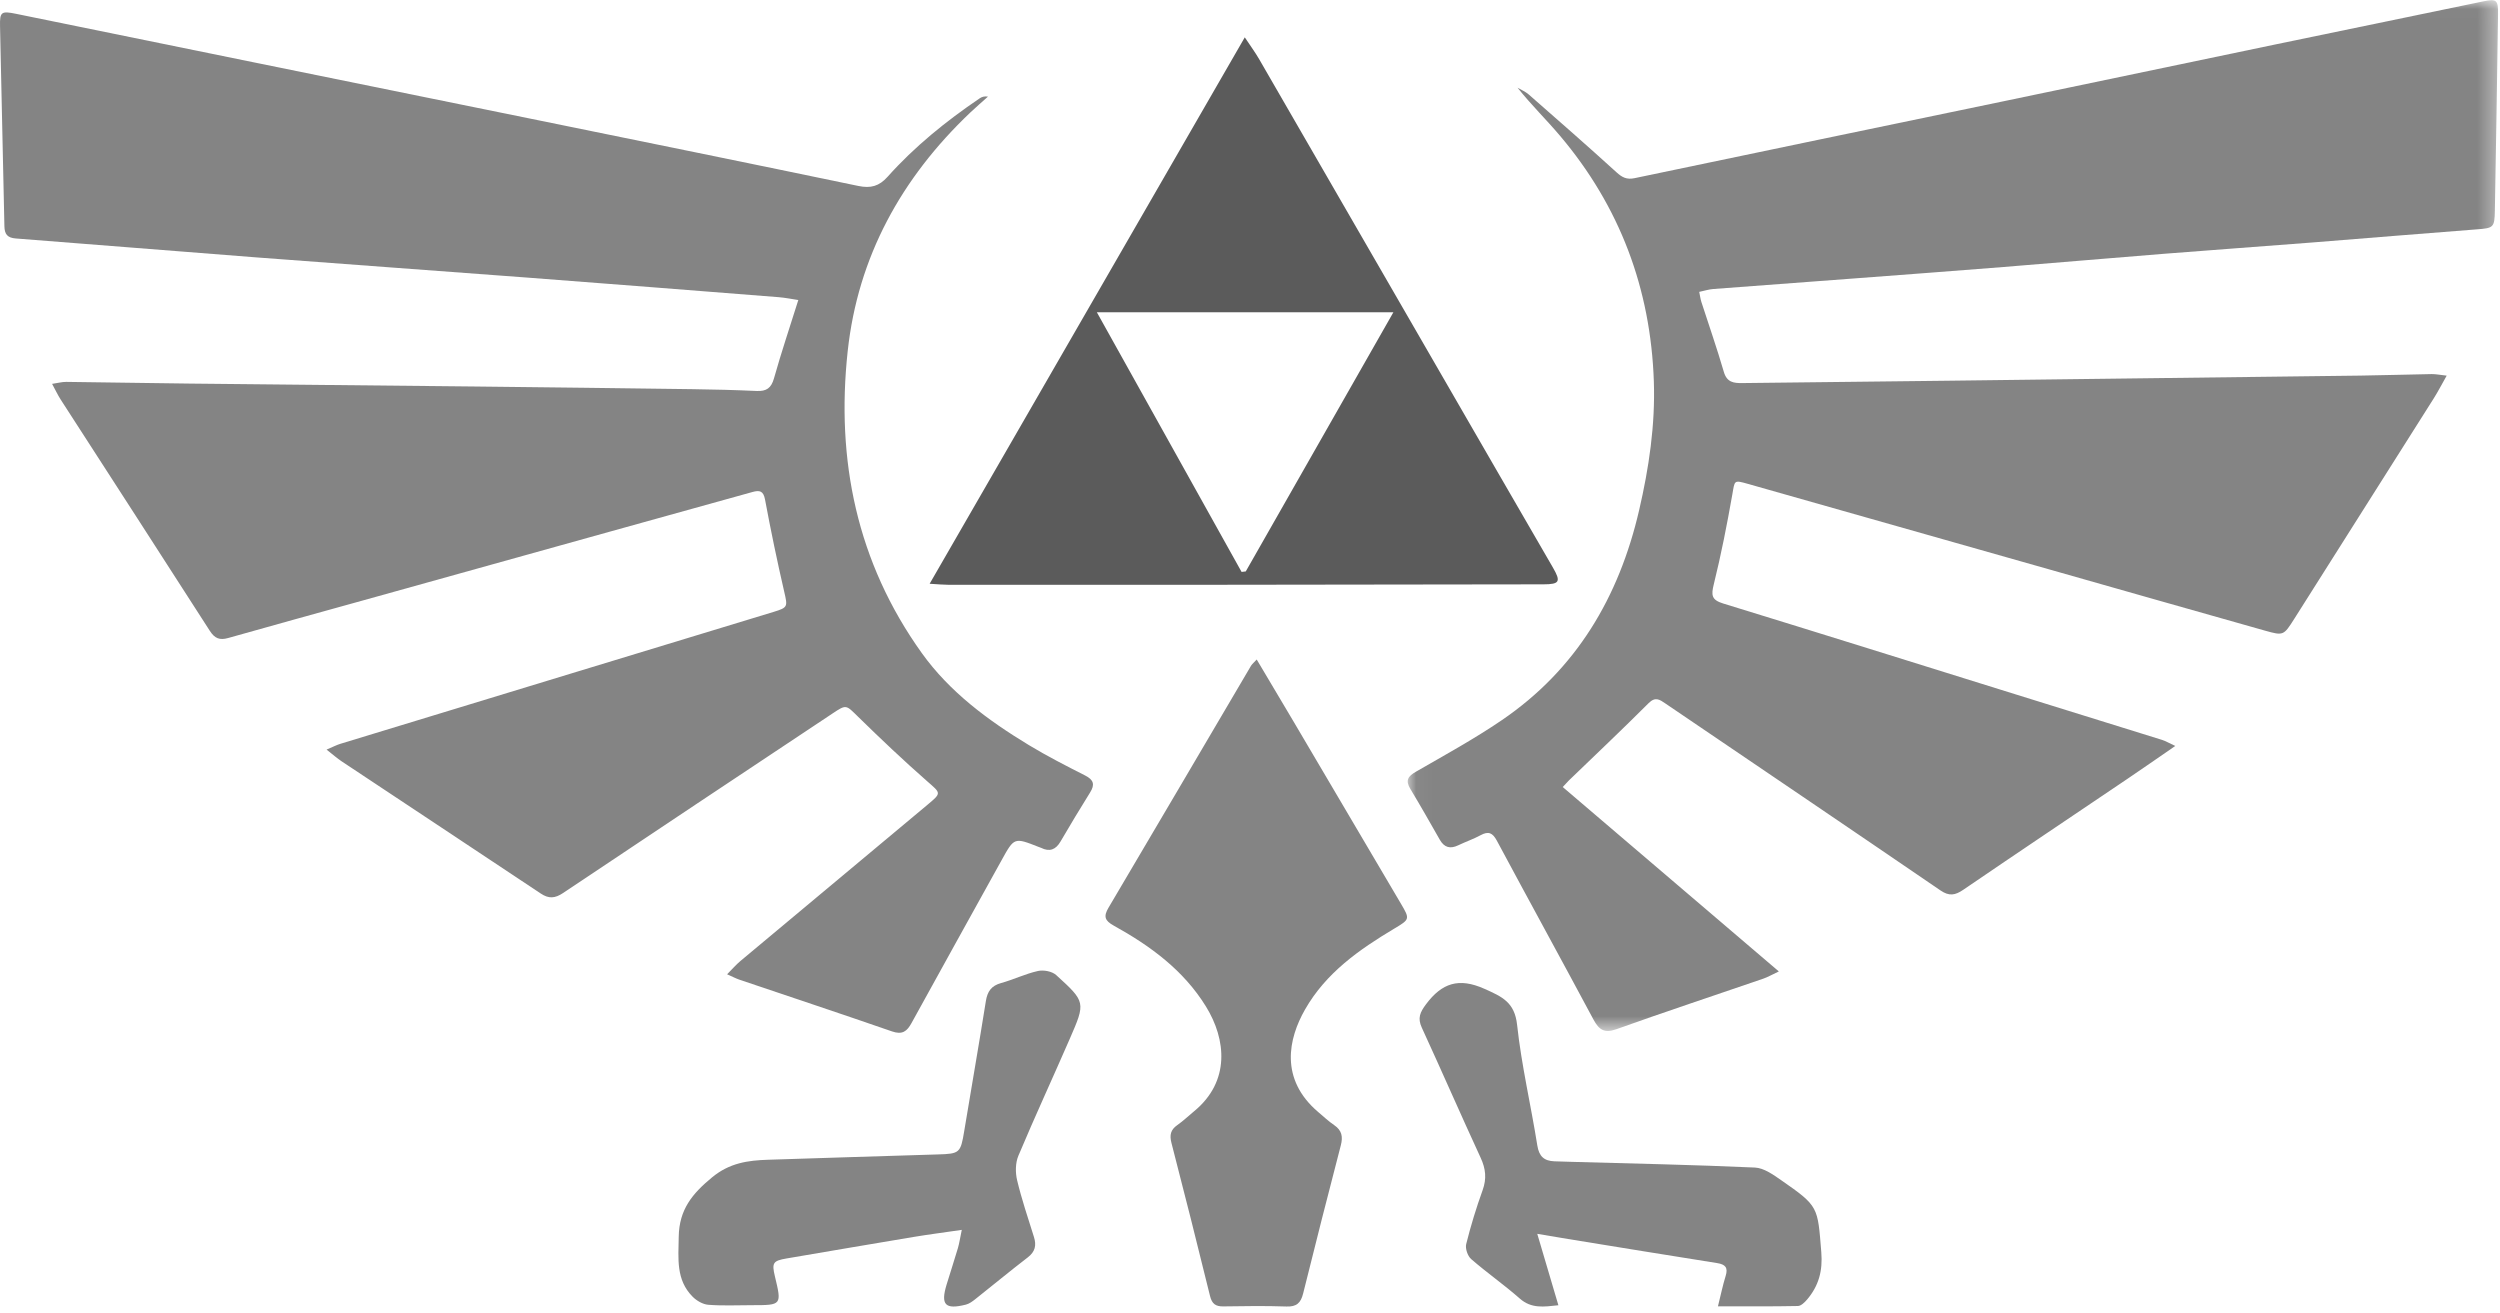
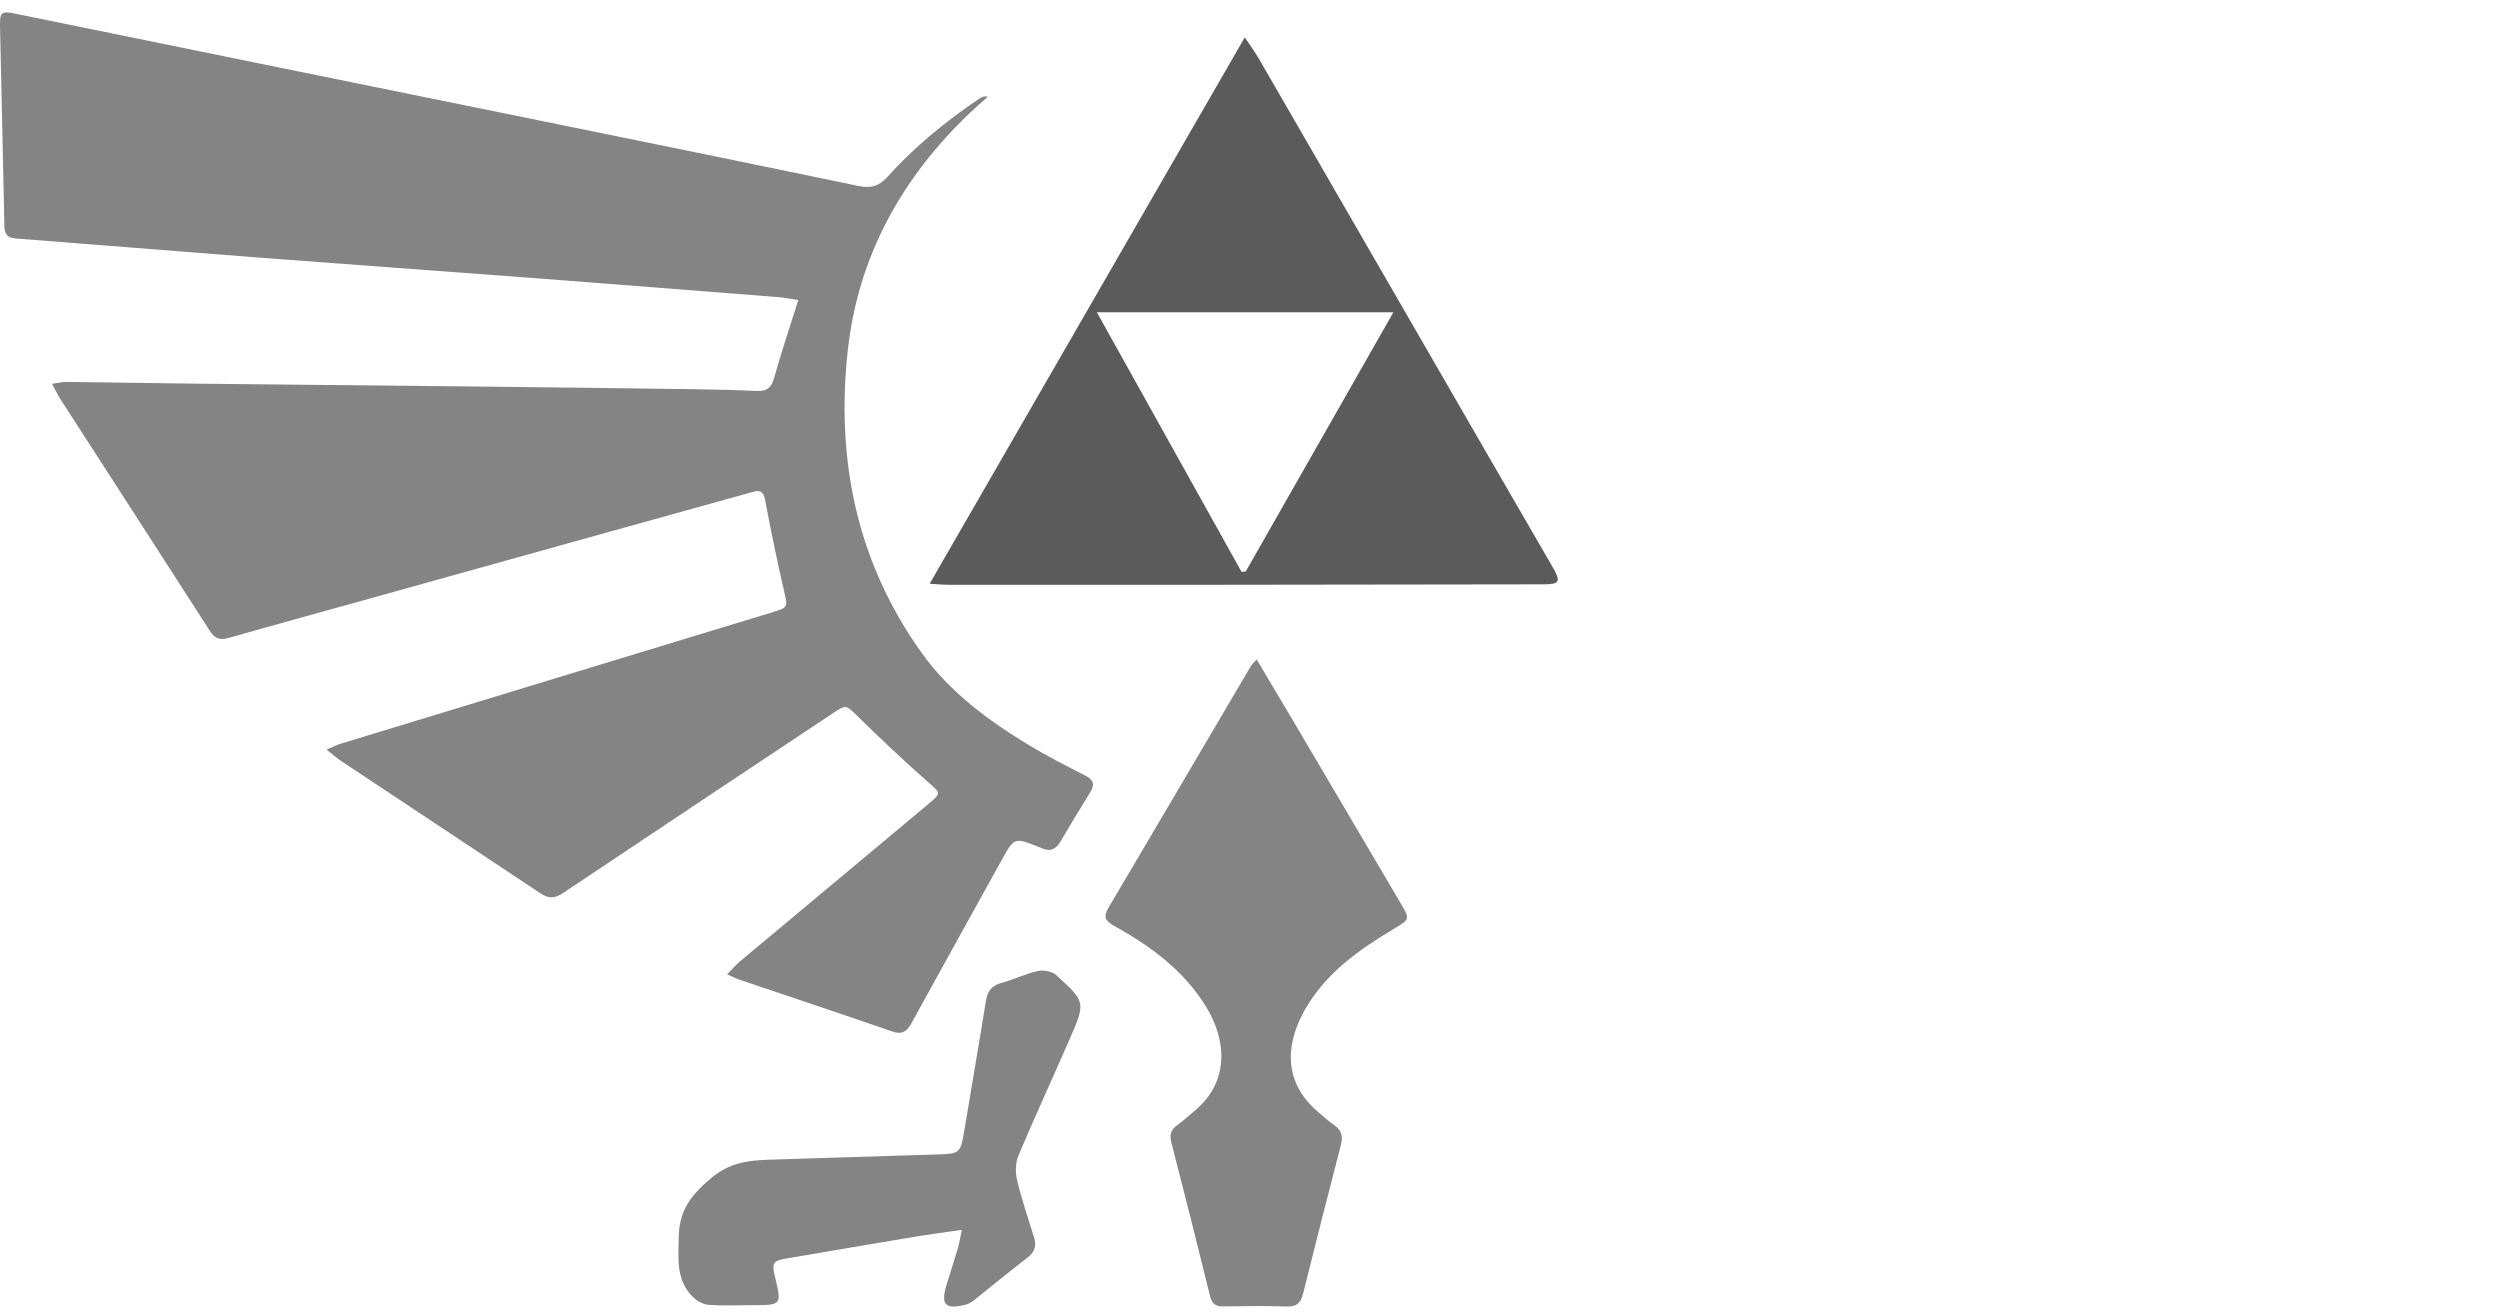
<svg xmlns="http://www.w3.org/2000/svg" xmlns:xlink="http://www.w3.org/1999/xlink" width="139px" height="73px" viewBox="0 0 139 73" version="1.1">
  <title>Group 14</title>
  <desc>Created with Sketch.</desc>
  <defs>
-     <polygon id="path-1" points="0.038 0.012 60.661 0.012 60.661 57.321 0.038 57.321" />
-   </defs>
+     </defs>
  <g id="Page-1" stroke="none" stroke-width="1" fill="none" fill-rule="evenodd">
    <g id="BAM-Website-Agency" transform="translate(-2162, -9327)">
      <g id="Group-14" transform="translate(2162, 9327)">
        <g id="Group-3" transform="translate(78.231, 0)">
          <mask id="mask-2" fill="white">
            <use xlink:href="#path-1" />
          </mask>
          <g id="Clip-2" />
          <path d="M42.715,41.475 C41.723,42.158 40.894,42.737 40.057,43.302 C37.014,45.358 33.961,47.4 30.928,49.471 C30.474,49.781 30.144,49.839 29.66,49.508 C24.569,46.029 19.462,42.574 14.361,39.111 C14.051,38.901 13.81,38.717 13.431,39.096 C11.975,40.553 10.477,41.967 8.995,43.397 C8.915,43.475 8.842,43.56 8.657,43.759 C12.64,47.158 16.602,50.539 20.672,54.012 C20.28,54.196 20.051,54.331 19.805,54.415 C17.085,55.35 14.353,56.254 11.645,57.222 C10.969,57.464 10.672,57.256 10.366,56.687 C8.587,53.365 6.774,50.061 4.993,46.74 C4.758,46.302 4.527,46.199 4.089,46.438 C3.693,46.654 3.259,46.8 2.85,46.997 C2.405,47.212 2.072,47.127 1.822,46.689 C1.282,45.743 0.746,44.794 0.183,43.862 C-0.103,43.388 0.052,43.161 0.498,42.905 C2.106,41.978 3.74,41.084 5.272,40.04 C9.412,37.218 11.785,33.202 12.905,28.366 C13.451,26.009 13.805,23.632 13.723,21.211 C13.548,16.058 11.834,11.481 8.501,7.544 C7.744,6.649 6.901,5.828 6.143,4.875 C6.352,4.999 6.584,5.094 6.764,5.251 C8.398,6.683 10.034,8.112 11.641,9.575 C11.958,9.864 12.21,9.998 12.651,9.906 C19.5,8.467 26.354,7.049 33.206,5.622 C38.217,4.578 43.226,3.524 48.237,2.48 C52.094,1.676 55.952,0.878 59.811,0.082 C60.589,-0.078 60.672,-0.014 60.66,0.808 C60.608,4.444 60.55,8.079 60.483,11.715 C60.466,12.664 60.398,12.682 59.471,12.753 C56.424,12.984 53.38,13.243 50.333,13.482 C47.58,13.698 44.825,13.893 42.071,14.112 C39.093,14.349 36.117,14.609 33.139,14.847 C30.431,15.063 27.722,15.266 25.013,15.47 C22.35,15.671 19.686,15.864 17.023,16.069 C16.781,16.088 16.543,16.166 16.246,16.228 C16.292,16.449 16.312,16.623 16.365,16.787 C16.782,18.082 17.234,19.366 17.613,20.673 C17.784,21.263 18.163,21.305 18.644,21.299 C22.405,21.253 26.165,21.216 29.925,21.17 C37.626,21.077 45.327,20.982 53.028,20.883 C54.341,20.866 55.654,20.82 56.967,20.799 C57.201,20.796 57.436,20.846 57.805,20.886 C57.523,21.384 57.32,21.778 57.084,22.152 C54.502,26.24 51.917,30.326 49.329,34.409 C48.74,35.339 48.726,35.352 47.704,35.064 C43.737,33.946 39.773,32.814 35.807,31.687 C30.187,30.091 24.566,28.492 18.944,26.901 C18.161,26.68 18.224,26.708 18.086,27.494 C17.791,29.166 17.464,30.837 17.056,32.485 C16.905,33.095 16.927,33.355 17.581,33.556 C23.017,35.224 28.442,36.927 33.871,38.617 C36.575,39.459 39.28,40.295 41.983,41.139 C42.169,41.197 42.341,41.302 42.715,41.475" id="Fill-1" fill="#848484" mask="url(#mask-2)" />
        </g>
        <path d="M18.157,41.678 C18.52,41.524 18.715,41.42 18.922,41.357 C23.308,40.017 27.695,38.682 32.082,37.347 C35.727,36.238 39.372,35.129 43.017,34.02 C43.812,33.778 43.793,33.726 43.606,32.915 C43.213,31.21 42.856,29.496 42.536,27.776 C42.445,27.285 42.231,27.246 41.835,27.356 C39.219,28.085 36.602,28.809 33.986,29.538 C29.347,30.829 24.709,32.123 20.071,33.415 C17.608,34.101 15.143,34.776 12.684,35.474 C12.211,35.608 11.937,35.495 11.669,35.079 C8.913,30.782 6.136,26.498 3.369,22.208 C3.214,21.967 3.093,21.705 2.896,21.343 C3.223,21.295 3.452,21.231 3.682,21.233 C5.966,21.259 8.251,21.302 10.536,21.327 C15.838,21.385 21.14,21.432 26.442,21.49 C30.463,21.534 34.485,21.583 38.507,21.638 C39.695,21.654 40.883,21.684 42.069,21.738 C42.614,21.763 42.88,21.581 43.033,21.038 C43.433,19.614 43.906,18.21 44.386,16.682 C44.028,16.629 43.662,16.552 43.292,16.523 C38.626,16.155 33.959,15.787 29.292,15.432 C24.283,15.052 19.272,14.695 14.264,14.312 C9.801,13.97 5.341,13.601 0.878,13.259 C0.409,13.223 0.254,13.02 0.245,12.58 C0.17,8.87 0.077,5.161 0.002,1.451 C-0.014,0.661 0.068,0.6 0.891,0.768 C5.321,1.667 9.748,2.577 14.177,3.48 C19.434,4.552 24.692,5.617 29.948,6.69 C35.875,7.899 41.803,9.105 47.725,10.339 C48.411,10.482 48.88,10.355 49.349,9.83 C50.85,8.149 52.598,6.738 54.466,5.47 C54.586,5.389 54.726,5.338 54.932,5.371 C54.603,5.666 54.268,5.954 53.948,6.257 C50.114,9.901 47.699,14.284 47.132,19.522 C46.476,25.577 47.637,31.264 51.253,36.312 C52.802,38.475 54.934,40.051 57.205,41.427 C58.215,42.038 59.272,42.579 60.328,43.114 C60.812,43.359 60.886,43.621 60.607,44.066 C60.043,44.965 59.5,45.877 58.963,46.792 C58.7,47.241 58.36,47.377 57.882,47.139 C57.841,47.118 57.796,47.107 57.753,47.091 C56.389,46.553 56.393,46.555 55.694,47.818 C54.023,50.84 52.342,53.857 50.68,56.883 C50.426,57.346 50.168,57.544 49.598,57.347 C46.776,56.368 43.94,55.428 41.111,54.47 C40.921,54.406 40.742,54.309 40.426,54.17 C40.715,53.881 40.924,53.636 41.168,53.431 C44.63,50.534 48.096,47.642 51.562,44.75 C52.366,44.078 52.321,44.114 51.543,43.431 C50.233,42.281 48.967,41.082 47.722,39.863 C47.033,39.189 47.068,39.15 46.29,39.668 C41.292,42.993 36.291,46.312 31.305,49.653 C30.854,49.955 30.509,49.975 30.069,49.682 C26.379,47.225 22.681,44.779 18.989,42.326 C18.749,42.167 18.532,41.972 18.157,41.678" id="Fill-4" fill="#848484" />
        <path d="M60.985,17.362 C63.733,22.292 66.382,27.045 69.032,31.799 C69.11,31.79 69.188,31.78 69.265,31.771 C71.981,27.003 74.697,22.235 77.473,17.362 L60.985,17.362 Z M51.688,32.457 C57.555,22.284 63.324,12.281 69.21,2.076 C69.554,2.595 69.8,2.928 70.005,3.283 C74.404,10.893 78.798,18.505 83.193,26.116 C84.24,27.929 85.29,29.742 86.34,31.553 C86.795,32.337 86.72,32.487 85.816,32.489 C79.707,32.5 73.598,32.509 67.49,32.514 C62.566,32.518 57.643,32.516 52.719,32.514 C52.452,32.514 52.185,32.486 51.688,32.457 L51.688,32.457 Z" id="Fill-6" fill="#5B5B5B" />
        <path d="M69.873,36.668 C70.599,37.889 71.269,39.01 71.932,40.135 C73.921,43.506 75.907,46.879 77.895,50.251 C78.398,51.104 78.387,51.114 77.516,51.634 C75.567,52.798 73.721,54.092 72.559,56.13 C71.639,57.741 71.132,59.993 73.296,61.833 C73.588,62.081 73.871,62.346 74.186,62.561 C74.608,62.849 74.674,63.201 74.55,63.678 C73.838,66.421 73.136,69.166 72.455,71.916 C72.324,72.446 72.089,72.662 71.527,72.642 C70.36,72.601 69.19,72.617 68.021,72.636 C67.591,72.643 67.385,72.497 67.277,72.056 C66.581,69.215 65.865,66.38 65.133,63.548 C65.02,63.111 65.083,62.817 65.456,62.556 C65.787,62.325 66.082,62.041 66.395,61.783 C68.411,60.126 68.176,57.788 67.055,55.968 C65.807,53.941 63.953,52.588 61.925,51.465 C61.427,51.189 61.344,50.958 61.633,50.469 C64.282,45.992 66.914,41.504 69.554,37.022 C69.608,36.93 69.697,36.86 69.873,36.668" id="Fill-8" fill="#848484" />
        <path d="M53.475,68.381 C52.468,68.528 51.627,68.636 50.791,68.775 C48.438,69.166 46.088,69.57 43.736,69.97 C42.978,70.099 42.904,70.212 43.085,70.967 C43.469,72.567 43.469,72.567 41.809,72.568 C40.999,72.568 40.186,72.609 39.381,72.546 C39.076,72.522 38.73,72.32 38.506,72.093 C37.577,71.154 37.719,69.98 37.737,68.766 C37.76,67.242 38.5,66.362 39.591,65.461 C40.562,64.659 41.582,64.517 42.708,64.482 C45.855,64.384 49.002,64.278 52.15,64.186 C53.354,64.151 53.41,64.106 53.609,62.896 C54.008,60.484 54.43,58.075 54.814,55.661 C54.901,55.116 55.124,54.807 55.659,54.658 C56.352,54.466 57.012,54.143 57.711,53.987 C58.024,53.917 58.494,54.005 58.724,54.214 C60.365,55.707 60.363,55.729 59.482,57.752 C58.536,59.926 57.54,62.079 56.62,64.265 C56.454,64.66 56.45,65.197 56.552,65.623 C56.807,66.688 57.159,67.729 57.487,68.774 C57.636,69.246 57.553,69.596 57.145,69.91 C56.158,70.668 55.199,71.464 54.222,72.237 C54.066,72.36 53.89,72.49 53.703,72.537 C52.553,72.825 52.29,72.55 52.629,71.429 C52.834,70.751 53.058,70.079 53.258,69.4 C53.339,69.124 53.38,68.836 53.475,68.381" id="Fill-10" fill="#848484" />
-         <path d="M95.518,72.631 C95.675,72.003 95.784,71.465 95.946,70.943 C96.091,70.478 95.931,70.3 95.47,70.227 C92.705,69.79 89.943,69.337 87.18,68.888 C86.677,68.806 86.174,68.719 85.472,68.601 C85.882,69.986 86.252,71.241 86.646,72.572 C85.831,72.66 85.148,72.769 84.501,72.2 C83.631,71.434 82.672,70.766 81.797,70.005 C81.601,69.834 81.459,69.417 81.521,69.17 C81.773,68.156 82.081,67.153 82.435,66.17 C82.664,65.534 82.607,64.986 82.327,64.379 C81.217,61.974 80.159,59.544 79.052,57.137 C78.807,56.605 78.953,56.284 79.289,55.834 C80.17,54.658 81.106,54.341 82.532,54.977 C83.516,55.416 84.215,55.722 84.351,56.983 C84.594,59.232 85.12,61.451 85.475,63.69 C85.572,64.298 85.854,64.548 86.426,64.569 C86.739,64.58 87.053,64.589 87.366,64.598 C90.77,64.694 94.175,64.762 97.576,64.916 C98.074,64.939 98.593,65.314 99.035,65.62 C101.133,67.076 101.058,67.093 101.264,69.621 C101.349,70.662 101.12,71.491 100.477,72.251 C100.343,72.409 100.138,72.611 99.962,72.614 C98.513,72.644 97.063,72.631 95.518,72.631" id="Fill-12" fill="#848484" />
      </g>
    </g>
  </g>
</svg>